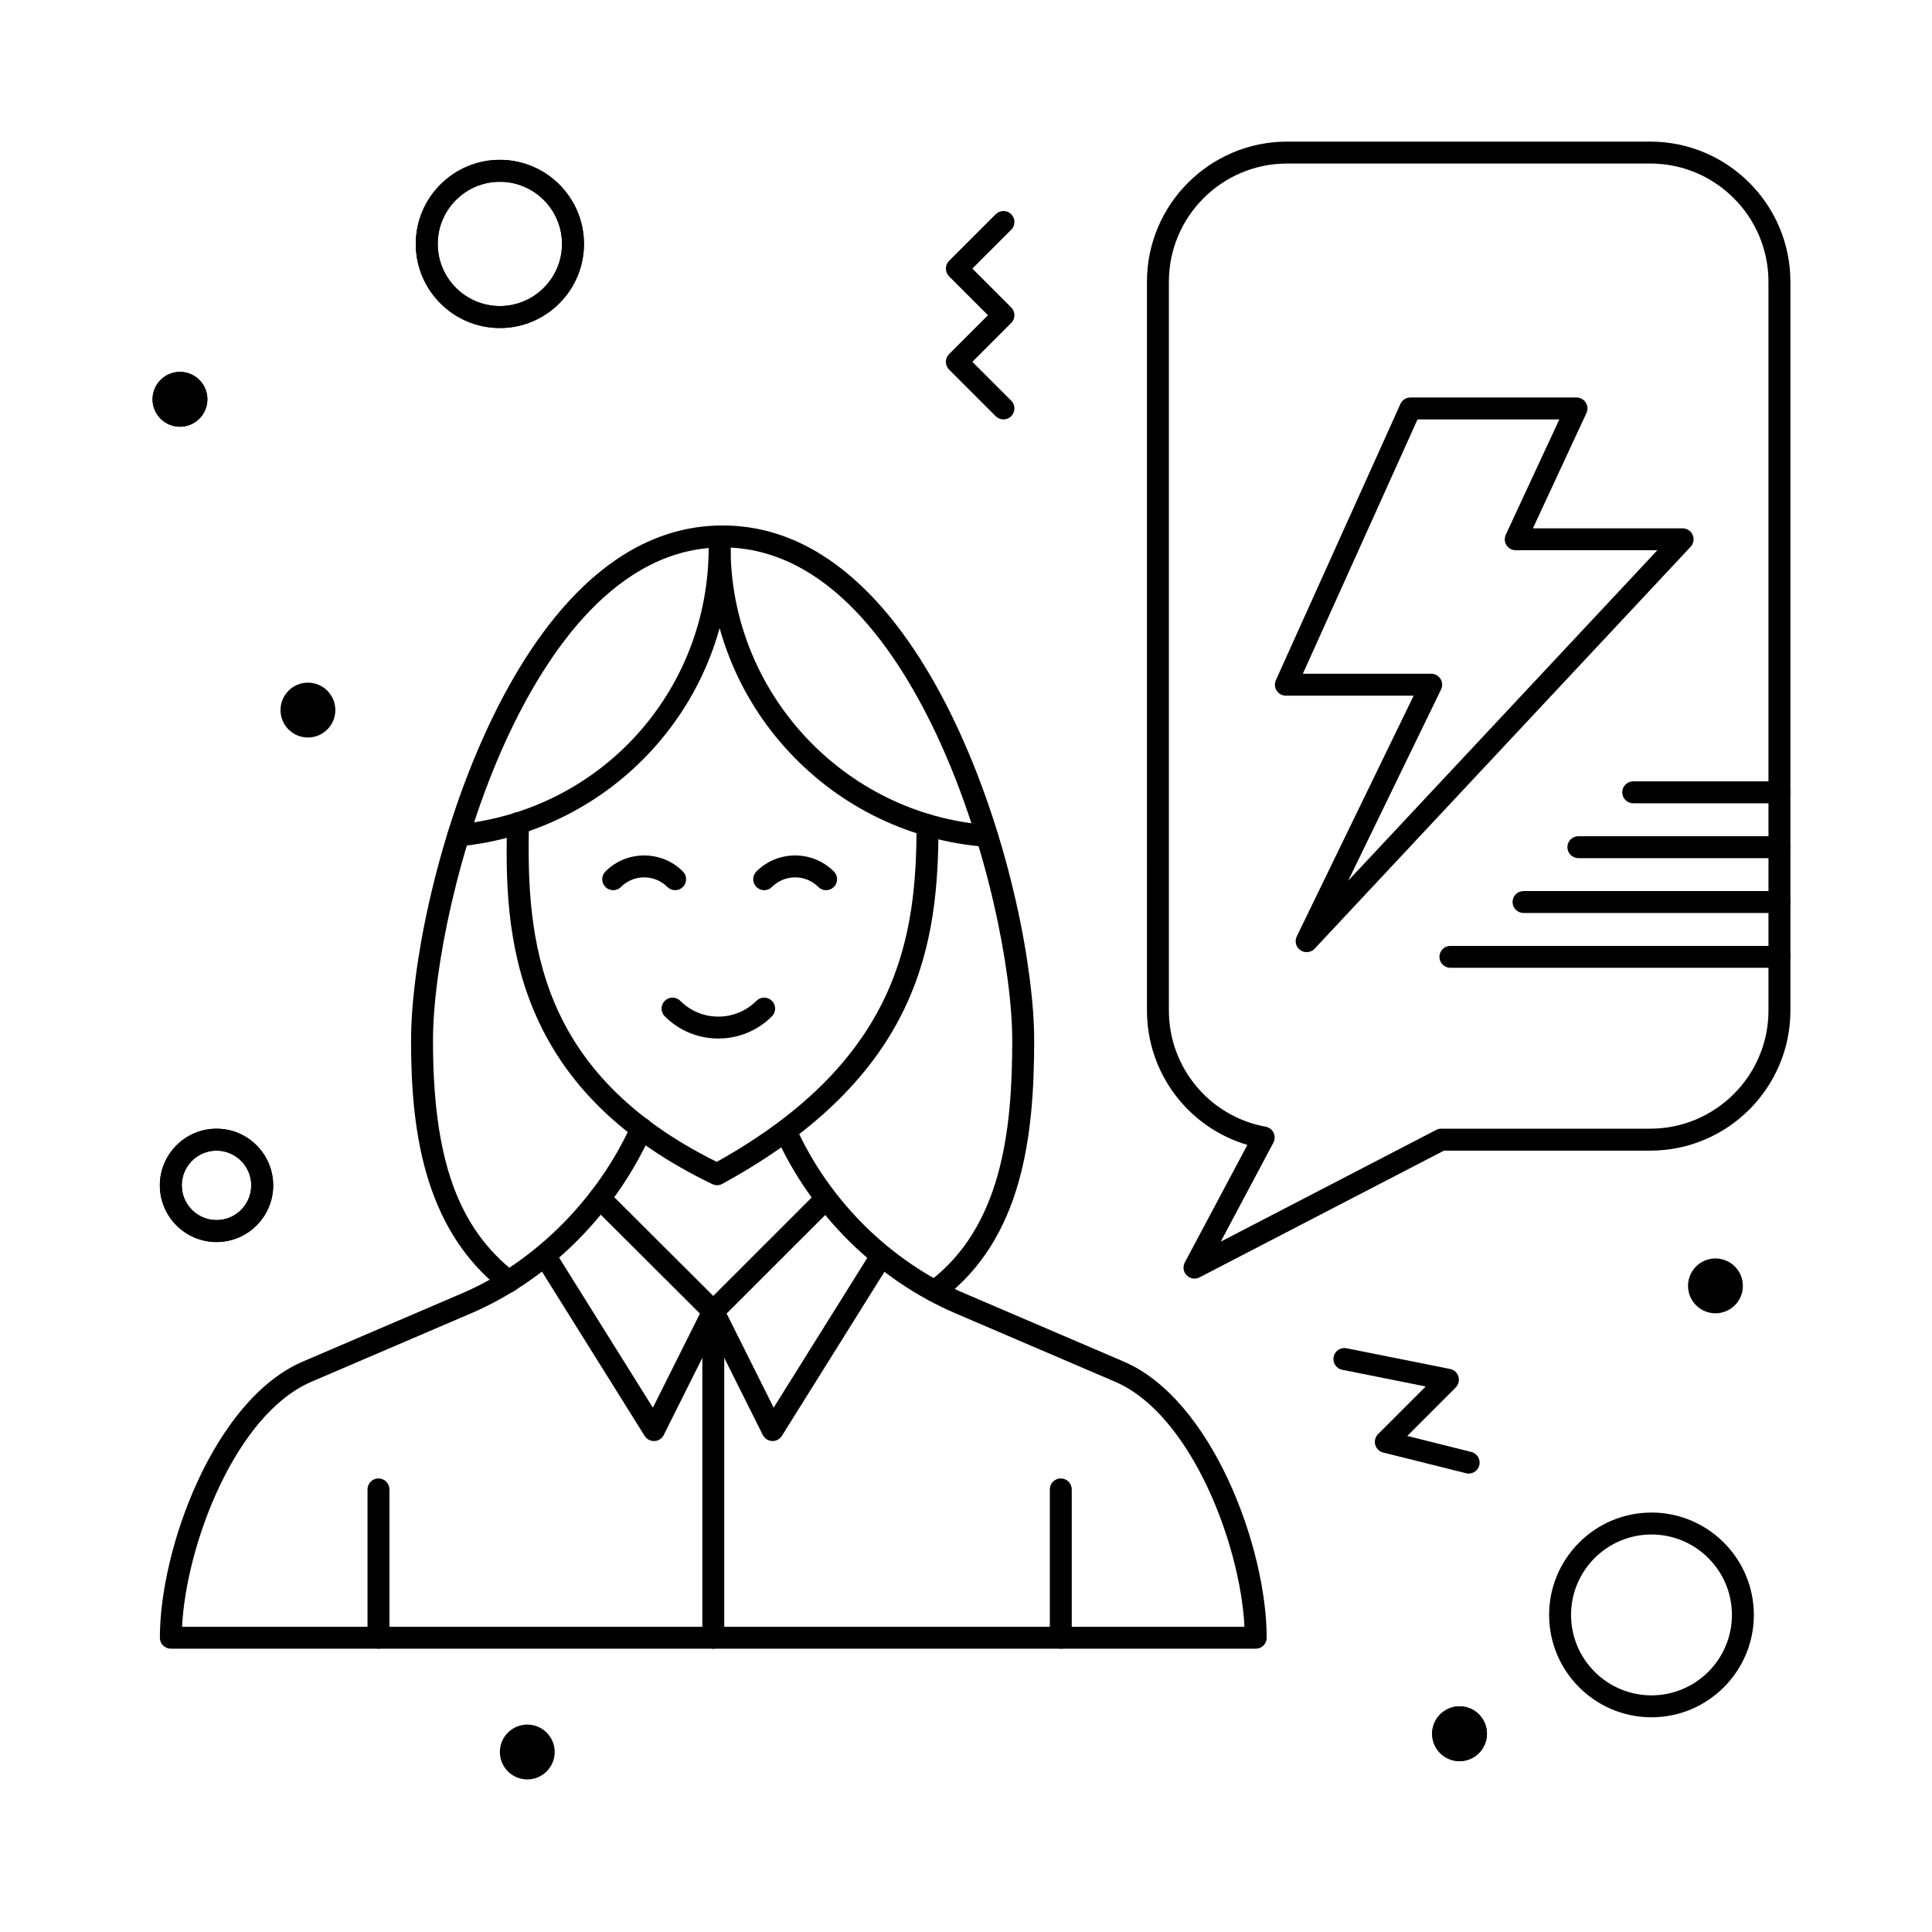
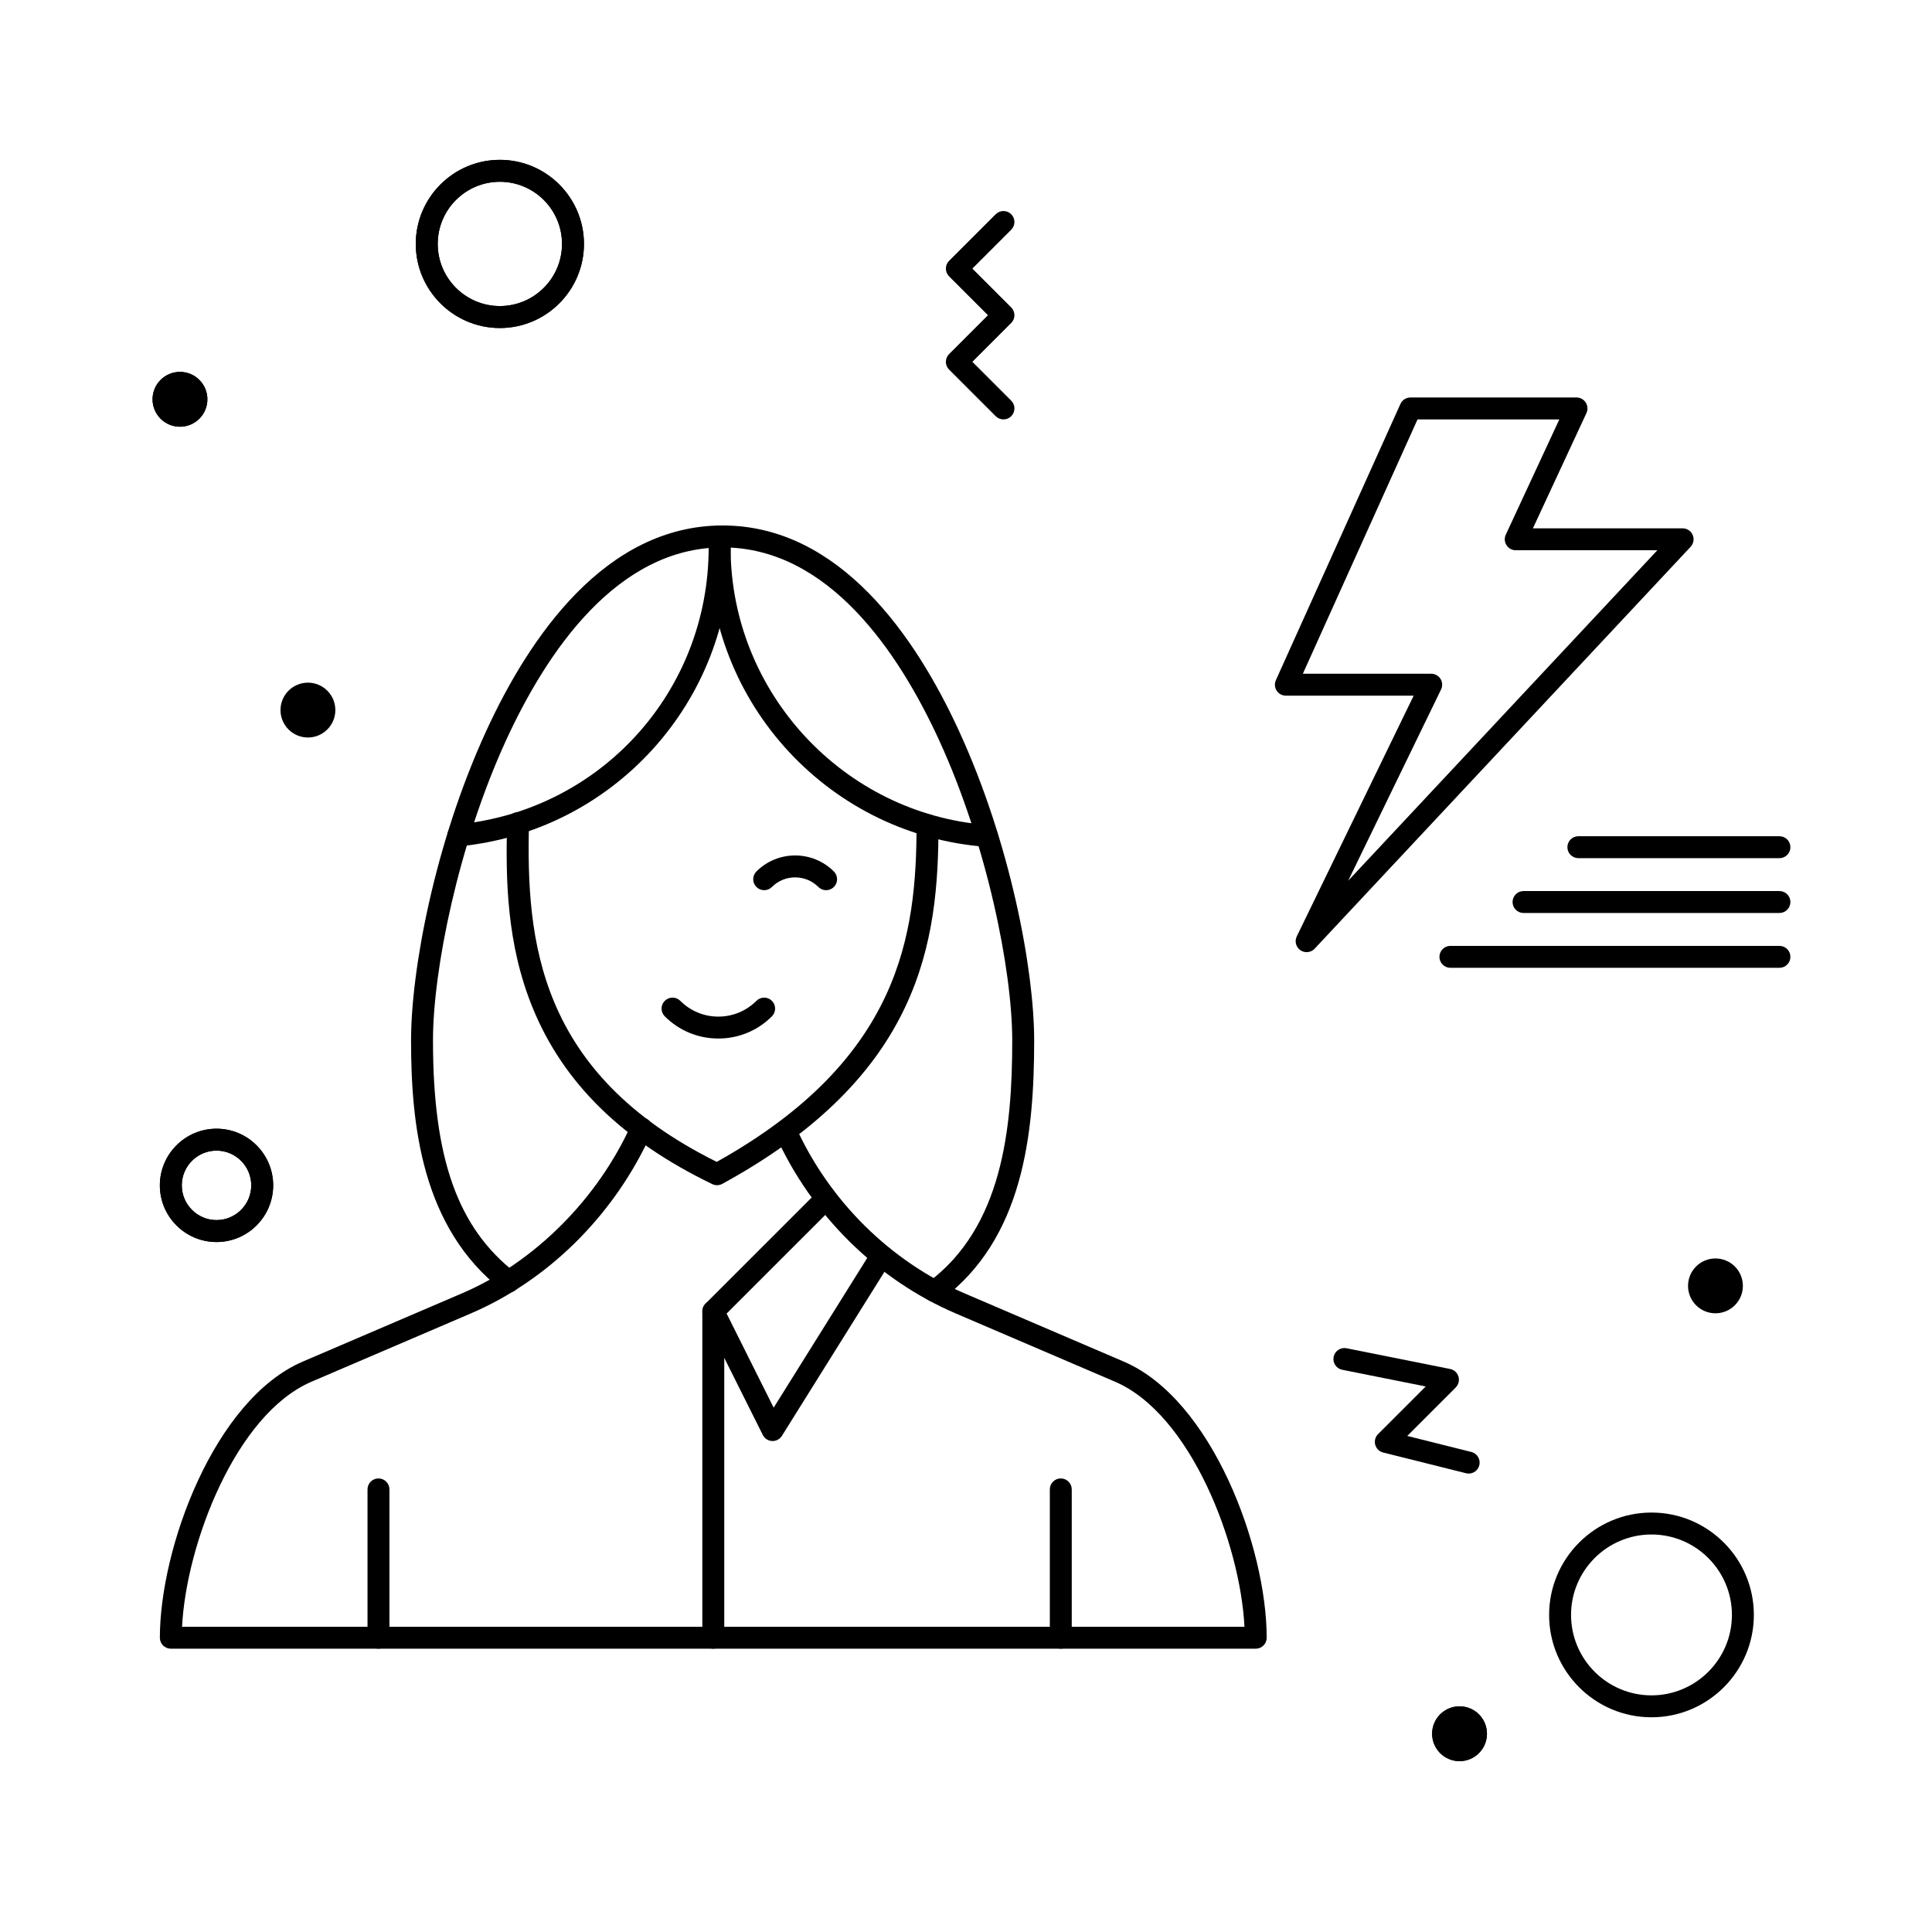
<svg xmlns="http://www.w3.org/2000/svg" fill="#000000" width="800px" height="800px" version="1.1" viewBox="144 144 512 512">
  <g>
    <path d="m334.02 458.09c-0.434 0-0.863-0.098-1.266-0.289-23.828-11.52-39.375-26.746-47.523-46.551-7.027-17.082-7.223-34.344-6.852-49.184 0.039-1.605 1.387-2.852 2.977-2.832 1.605 0.039 2.875 1.371 2.832 2.977-0.773 31.098 2.391 66.184 49.75 89.699 48.777-27.207 52.93-60.309 52.961-89.238 0-1.605 1.305-2.902 2.906-2.902h0.004c1.605 0 2.906 1.305 2.902 2.91-0.031 30.855-4.492 66.191-57.301 95.059-0.43 0.234-0.91 0.352-1.391 0.352z" />
-     <path d="m317.3 525.89c-1 0-1.934-0.512-2.465-1.367l-28.844-46.152c-0.852-1.359-0.438-3.156 0.926-4.004 1.359-0.852 3.156-0.438 4.004 0.926l26.098 41.758 12.469-24.938-28.621-28.539c-1.137-1.133-1.141-2.973-0.004-4.109 1.137-1.137 2.977-1.141 4.109-0.004l30.105 30.02c0.887 0.883 1.105 2.238 0.547 3.359l-15.723 31.449c-0.469 0.941-1.41 1.555-2.461 1.602h-0.141z" />
    <path d="m348.75 525.89c-0.047 0-0.094 0-0.137-0.004-1.051-0.051-1.992-0.664-2.461-1.602l-15.723-31.449c-0.559-1.117-0.34-2.469 0.543-3.356l29.859-29.855c1.133-1.137 2.977-1.133 4.109 0 1.133 1.137 1.133 2.977 0 4.109l-28.379 28.375 12.469 24.938 26.098-41.758c0.852-1.363 2.644-1.777 4.004-0.926s1.777 2.644 0.926 4.004l-28.844 46.152c-0.535 0.855-1.469 1.371-2.465 1.371z" />
    <path d="m425.12 580.92c-1.605 0-2.906-1.301-2.906-2.906v-39.309c0-1.605 1.301-2.906 2.906-2.906s2.906 1.301 2.906 2.906v39.309c0 1.605-1.305 2.906-2.906 2.906z" />
    <path d="m244.3 580.92c-1.605 0-2.906-1.301-2.906-2.906v-39.309c0-1.605 1.301-2.906 2.906-2.906 1.605 0 2.906 1.301 2.906 2.906v39.309c0 1.605-1.301 2.906-2.906 2.906z" />
    <path d="m391.71 489.07c-0.887 0-1.762-0.402-2.332-1.172-0.961-1.285-0.691-3.109 0.594-4.066 19.633-14.625 22.281-40.605 22.281-64.094 0-18.586-6.664-51.902-19.398-79.621-10.699-23.289-29.34-51.051-57.355-51.051s-46.652 27.762-57.355 51.051c-12.734 27.719-19.398 61.035-19.398 79.621 0 31.266 6.543 49.676 21.887 61.574 1.27 0.984 1.5 2.809 0.516 4.078-0.984 1.27-2.809 1.5-4.078 0.516-21.395-16.59-24.137-44.074-24.137-66.168 0-18.625 6.238-52.246 19.93-82.047 11.41-24.832 31.539-54.438 62.637-54.438s51.227 29.605 62.637 54.438c13.691 29.801 19.93 63.422 19.93 82.047 0 24.93-2.926 52.594-24.621 68.758-0.523 0.387-1.133 0.574-1.734 0.574z" />
    <path d="m334.37 419.22c-5.363 0-10.406-2.09-14.195-5.879-1.137-1.133-1.137-2.977 0-4.109 1.133-1.137 2.977-1.137 4.109 0 2.695 2.695 6.277 4.18 10.086 4.18 3.809 0 7.391-1.484 10.086-4.18 1.137-1.137 2.977-1.137 4.109 0 1.137 1.133 1.137 2.973 0 4.109-3.793 3.793-8.836 5.879-14.195 5.879z" />
    <path d="m362.93 379.91c-0.742 0-1.488-0.285-2.055-0.852-3.394-3.394-8.914-3.394-12.309 0-1.133 1.137-2.973 1.133-4.109 0-1.133-1.137-1.133-2.977 0-4.109 5.66-5.66 14.871-5.66 20.527 0 1.137 1.137 1.137 2.977 0 4.109-0.566 0.566-1.312 0.852-2.055 0.852z" />
-     <path d="m322.92 379.91c-0.742 0-1.488-0.285-2.055-0.852-3.394-3.394-8.914-3.394-12.309 0-1.133 1.137-2.977 1.137-4.109 0-1.137-1.133-1.137-2.977 0-4.109 5.66-5.66 14.871-5.66 20.527 0 1.137 1.137 1.137 2.977 0 4.109-0.57 0.566-1.312 0.852-2.055 0.852z" />
    <path d="m333.03 580.92c-1.605 0-2.906-1.301-2.906-2.906v-86.48c0-1.605 1.301-2.906 2.906-2.906 1.605 0 2.906 1.301 2.906 2.906v86.48c0 1.605-1.301 2.906-2.906 2.906z" />
    <path d="m265.47 368.29c-1.48 0-2.746-1.125-2.891-2.629-0.152-1.598 1.016-3.019 2.617-3.172 37.977-3.644 66.609-35.199 66.609-73.402 0-0.938-0.023-1.871-0.059-2.801-0.062-1.605 1.191-2.953 2.797-3.016 1.602-0.074 2.953 1.191 3.016 2.797 0.039 1.004 0.062 2.008 0.062 3.023 0 19.91-7.391 38.961-20.809 53.648-13.332 14.59-31.465 23.66-51.059 25.539-0.098 0.008-0.191 0.012-0.285 0.012z" />
    <path d="m405.57 368.43c-0.074 0-0.145 0-0.219-0.008-19.965-1.492-38.5-10.406-52.199-25.102-13.766-14.77-21.348-34.031-21.348-54.23 0-1.012 0.023-2.019 0.062-3.023 0.059-1.602 1.41-2.84 3.012-2.797 1.605 0.059 2.856 1.41 2.797 3.012-0.035 0.934-0.059 1.867-0.059 2.809 0 38.375 29.941 70.68 68.164 73.535 1.602 0.121 2.801 1.516 2.684 3.113-0.113 1.527-1.387 2.691-2.894 2.691z" />
    <path d="m476.79 580.92h-287.52c-1.605 0-2.906-1.301-2.906-2.906 0-23.781 14.414-63.125 37.891-73.188l42.238-18.102c19.145-8.203 35.914-24.973 44.863-44.863 0.648-1.441 2.332-2.102 3.785-1.48 1.457 0.617 2.148 2.285 1.562 3.754l-0.523 1.312c-0.105 0.262-0.242 0.5-0.41 0.715-9.832 20.617-26.855 37.281-46.992 45.91l-42.238 18.102c-20.066 8.602-33.191 43.012-34.293 64.938h281.55c-1.102-21.93-14.227-56.336-34.293-64.938l-42.238-18.102c-20.859-8.941-38.254-26.133-47.719-47.164-0.66-1.465-0.004-3.184 1.457-3.844 1.465-0.664 3.184-0.008 3.844 1.457 8.875 19.719 25.168 35.832 44.707 44.207l42.238 18.102c23.477 10.062 37.891 49.41 37.891 73.188 0.008 1.602-1.293 2.902-2.898 2.902z" />
-     <path d="m460.55 482.84c-0.758 0-1.508-0.297-2.066-0.863-0.895-0.906-1.098-2.285-0.5-3.41l16.586-31.16c-15.633-4.594-26.613-19-26.613-35.617l-0.004-193.12c0-20.48 16.66-37.141 37.141-37.141h96.242c20.48 0 37.141 16.66 37.141 37.141v193.12c0 20.48-16.66 37.141-37.141 37.141h-54.68l-64.77 33.582c-0.422 0.223-0.883 0.328-1.336 0.328zm24.543-295.5c-17.273 0-31.328 14.055-31.328 31.328v193.12c0 15.129 10.789 28.086 25.656 30.805 0.91 0.168 1.691 0.758 2.094 1.594 0.402 0.836 0.383 1.812-0.051 2.629l-13.961 26.234 57.105-29.609c0.414-0.215 0.871-0.328 1.34-0.328h55.387c17.273 0 31.328-14.055 31.328-31.328l-0.004-193.12c0-17.273-14.055-31.328-31.328-31.328z" />
    <path d="m490.27 396.33c-0.57 0-1.145-0.168-1.645-0.512-1.184-0.812-1.598-2.371-0.969-3.664l30.98-63.797h-33.867c-0.988 0-1.906-0.5-2.441-1.328-0.535-0.828-0.613-1.871-0.207-2.773l33.008-73.207c0.469-1.043 1.508-1.711 2.648-1.711h44.012c0.992 0 1.918 0.508 2.449 1.344 0.535 0.836 0.605 1.887 0.184 2.789l-14.188 30.543h39.672c1.156 0 2.207 0.688 2.668 1.75s0.246 2.297-0.543 3.141l-99.641 106.51c-0.562 0.605-1.34 0.918-2.121 0.918zm-1-73.785h34.012c1 0 1.934 0.516 2.465 1.363s0.59 1.91 0.148 2.812l-24.609 50.676 81.926-87.574h-37.527c-0.992 0-1.918-0.508-2.449-1.344-0.535-0.836-0.605-1.887-0.184-2.789l14.188-30.543h-37.578z" />
    <path d="m615.57 400.48h-87.199c-1.605 0-2.906-1.301-2.906-2.906s1.301-2.906 2.906-2.906h87.199c1.605 0 2.906 1.301 2.906 2.906s-1.301 2.906-2.906 2.906z" />
    <path d="m615.57 385.95h-67.82c-1.605 0-2.906-1.301-2.906-2.906s1.301-2.906 2.906-2.906h67.82c1.605 0 2.906 1.301 2.906 2.906s-1.301 2.906-2.906 2.906z" />
    <path d="m615.57 371.42h-53.289c-1.605 0-2.906-1.301-2.906-2.906s1.301-2.906 2.906-2.906h53.289c1.605 0 2.906 1.301 2.906 2.906s-1.301 2.906-2.906 2.906z" />
-     <path d="m615.57 356.88h-38.754c-1.605 0-2.906-1.301-2.906-2.906 0-1.605 1.301-2.906 2.906-2.906h38.754c1.605 0 2.906 1.301 2.906 2.906 0 1.605-1.301 2.906-2.906 2.906z" />
    <path d="m276.47 230.93c-12.289 0-22.285-9.996-22.285-22.285 0-12.289 9.996-22.285 22.285-22.285s22.285 9.996 22.285 22.285c0 12.285-10 22.285-22.285 22.285zm0-38.758c-9.082 0-16.469 7.387-16.469 16.469s7.387 16.469 16.469 16.469 16.469-7.387 16.469-16.469c0-9.078-7.387-16.469-16.469-16.469z" />
    <path d="m538.06 603.46c0 4.012-3.254 7.266-7.266 7.266-4.016 0-7.269-3.254-7.269-7.266 0-4.016 3.254-7.266 7.269-7.266 4.012 0 7.266 3.25 7.266 7.266" />
    <path d="m198.96 249.82c0 4.012-3.254 7.266-7.269 7.266-4.012 0-7.266-3.254-7.266-7.266s3.254-7.266 7.266-7.266c4.016 0 7.269 3.254 7.269 7.266" />
    <path d="m276.47 230.93c-12.289 0-22.285-9.996-22.285-22.285 0-12.289 9.996-22.285 22.285-22.285s22.285 9.996 22.285 22.285c0 12.285-10 22.285-22.285 22.285zm0-38.758c-9.082 0-16.469 7.387-16.469 16.469s7.387 16.469 16.469 16.469 16.469-7.387 16.469-16.469c0-9.078-7.387-16.469-16.469-16.469z" />
    <path d="m201.38 473.15c-8.281 0-15.016-6.738-15.016-15.016 0-8.281 6.738-15.016 15.016-15.016 8.281 0 15.016 6.738 15.016 15.016 0 8.277-6.734 15.016-15.016 15.016zm0-24.223c-5.074 0-9.203 4.129-9.203 9.203 0 5.074 4.129 9.203 9.203 9.203 5.074 0 9.203-4.129 9.203-9.203 0-5.074-4.129-9.203-9.203-9.203z" />
    <path d="m201.38 473.15c-8.281 0-15.016-6.738-15.016-15.016 0-8.281 6.738-15.016 15.016-15.016 8.281 0 15.016 6.738 15.016 15.016 0 8.277-6.734 15.016-15.016 15.016zm0-24.223c-5.074 0-9.203 4.129-9.203 9.203 0 5.074 4.129 9.203 9.203 9.203 5.074 0 9.203-4.129 9.203-9.203 0-5.074-4.129-9.203-9.203-9.203z" />
    <path d="m538.06 603.46c0 4.012-3.254 7.266-7.266 7.266-4.016 0-7.269-3.254-7.269-7.266 0-4.016 3.254-7.266 7.269-7.266 4.012 0 7.266 3.25 7.266 7.266" />
-     <path d="m291 608.3c0 4.012-3.254 7.266-7.266 7.266s-7.266-3.254-7.266-7.266c0-4.012 3.254-7.266 7.266-7.266s7.266 3.254 7.266 7.266" />
    <path d="m198.96 249.82c0 4.012-3.254 7.266-7.269 7.266-4.012 0-7.266-3.254-7.266-7.266s3.254-7.266 7.266-7.266c4.016 0 7.269 3.254 7.269 7.266" />
    <path d="m409.93 255.15c-0.742 0-1.488-0.285-2.055-0.852l-12.355-12.352c-0.547-0.547-0.852-1.285-0.852-2.055s0.305-1.512 0.852-2.055l10.301-10.301-10.301-10.301c-0.547-0.547-0.852-1.285-0.852-2.055 0-0.77 0.305-1.512 0.852-2.055l12.355-12.352c1.137-1.133 2.973-1.133 4.109 0 1.137 1.133 1.137 2.977 0 4.109l-10.297 10.297 10.297 10.301c1.137 1.133 1.137 2.977 0 4.109l-10.297 10.301 10.297 10.297c1.137 1.137 1.137 2.977 0 4.109-0.566 0.57-1.309 0.852-2.055 0.852z" />
    <path d="m533.22 534.51c-0.234 0-0.469-0.027-0.707-0.09l-21.961-5.488c-1.016-0.254-1.816-1.035-2.098-2.043-0.277-1.008 0.004-2.09 0.746-2.832l12.629-12.629-22.125-4.426c-1.574-0.312-2.594-1.844-2.281-3.422 0.316-1.574 1.844-2.594 3.422-2.281l27.449 5.492c1.051 0.211 1.902 0.98 2.211 2.008 0.309 1.027 0.031 2.141-0.727 2.898l-12.84 12.84 16.98 4.246c1.559 0.387 2.504 1.965 2.113 3.523-0.324 1.32-1.508 2.203-2.812 2.203z" />
    <path d="m605.88 484.77c0 4.016-3.254 7.266-7.266 7.266-4.016 0-7.269-3.25-7.269-7.266 0-4.012 3.254-7.266 7.269-7.266 4.012 0 7.266 3.254 7.266 7.266" />
    <path d="m232.87 332.18c0 4.012-3.254 7.266-7.269 7.266-4.012 0-7.266-3.254-7.266-7.266 0-4.016 3.254-7.269 7.266-7.269 4.016 0 7.269 3.254 7.269 7.269" />
    <path d="m581.66 599.1c-14.957 0-27.129-12.168-27.129-27.129 0-14.957 12.168-27.129 27.129-27.129 14.957 0 27.129 12.168 27.129 27.129 0 14.957-12.172 27.129-27.129 27.129zm0-48.445c-11.754 0-21.316 9.562-21.316 21.316s9.562 21.316 21.316 21.316 21.316-9.562 21.316-21.316-9.562-21.316-21.316-21.316z" />
  </g>
</svg>